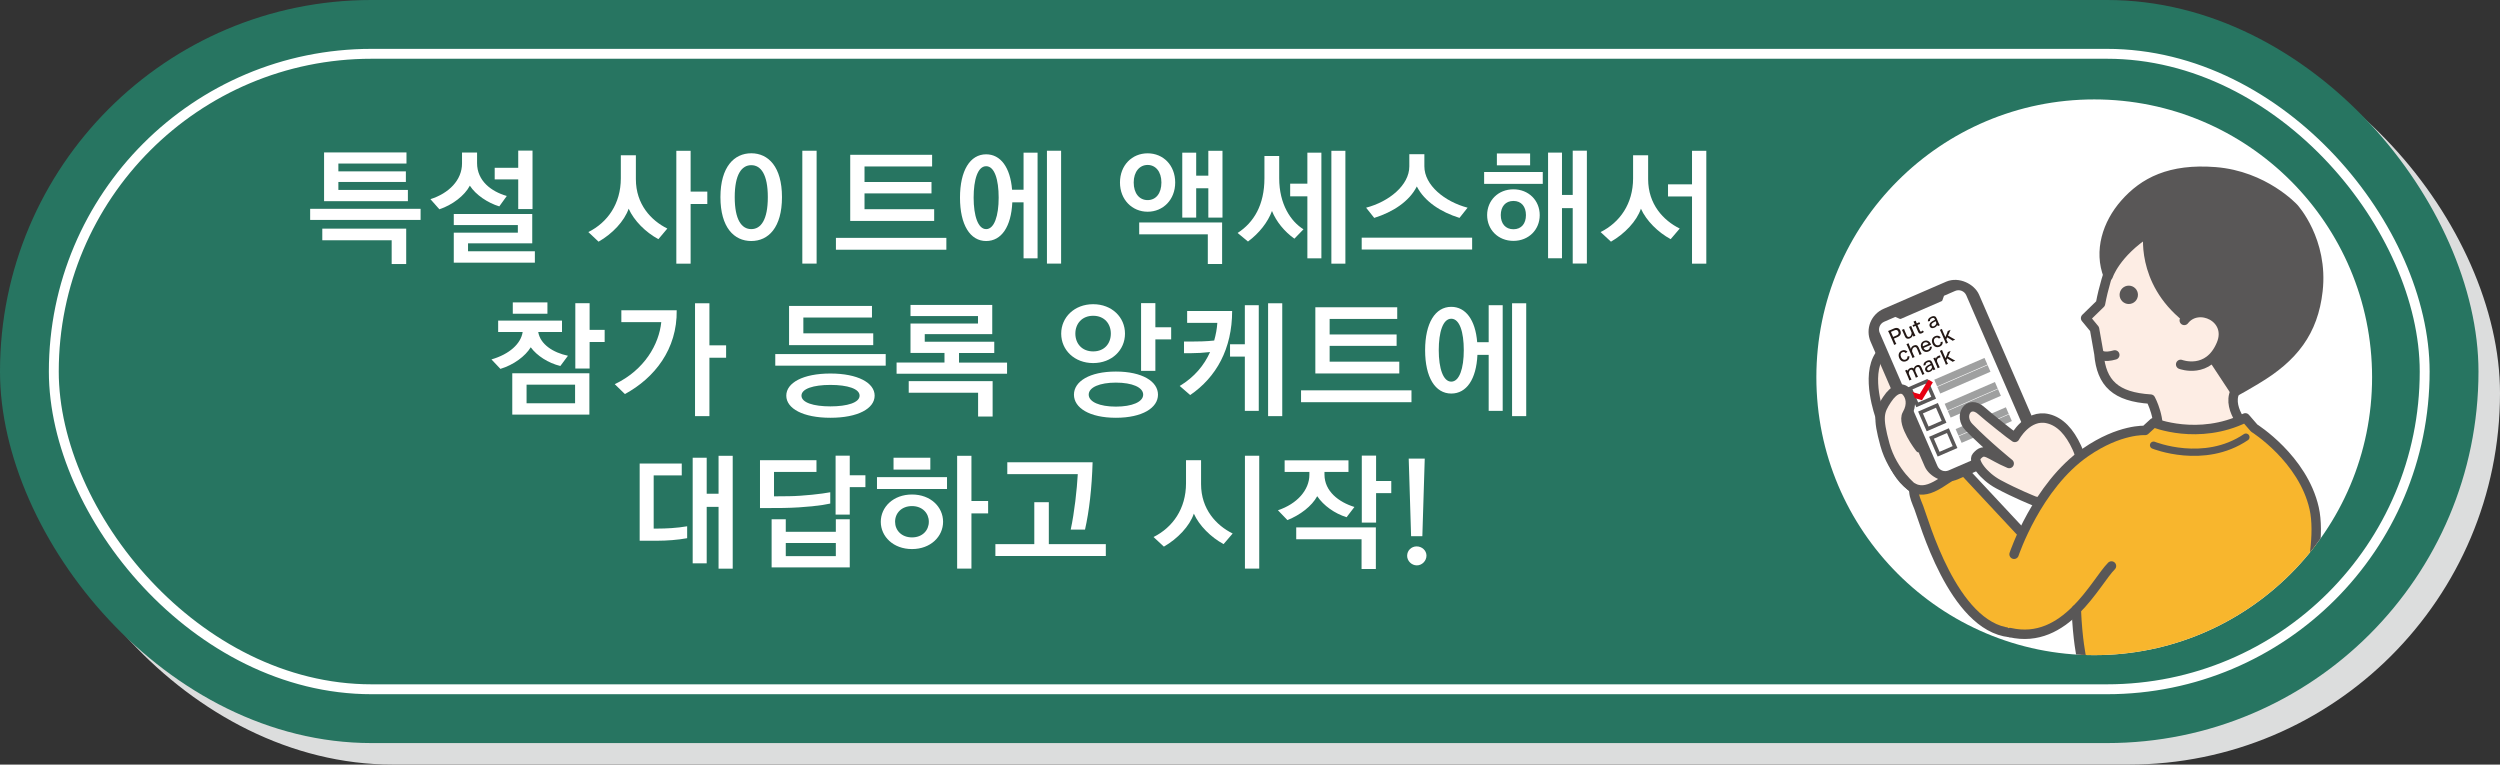
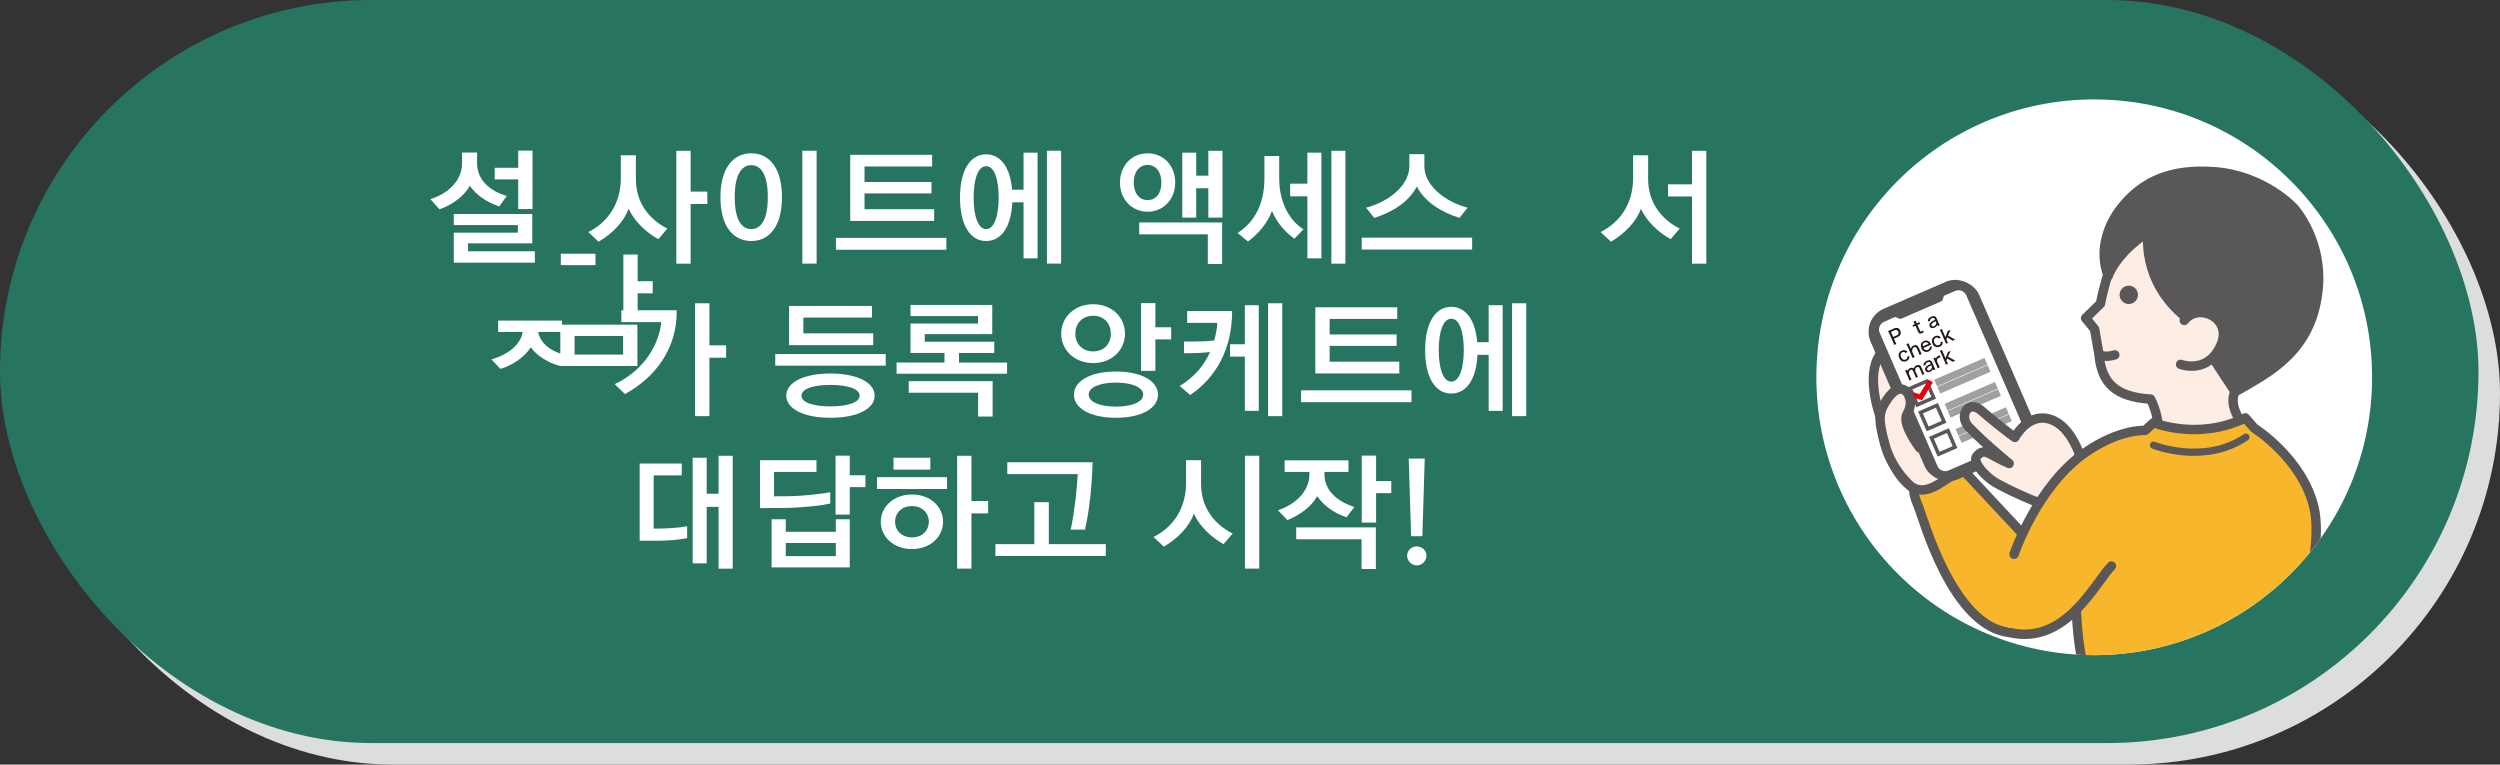
<svg xmlns="http://www.w3.org/2000/svg" id="_レイヤー_2" viewBox="0 0 533.36 163.12">
  <rect x="0" y="0" width="533.36" height="163.12" fill="#333333" stroke="none" />
  <defs>
    <style>.cls-1,.cls-2,.cls-3,.cls-4,.cls-5,.cls-6,.cls-7,.cls-8{fill:none;}.cls-2{stroke:#9fa0a0;}.cls-2,.cls-3{stroke-width:1.55px;}.cls-2,.cls-4,.cls-9,.cls-7,.cls-8{stroke-miterlimit:10;}.cls-3,.cls-5,.cls-9,.cls-10,.cls-11,.cls-12,.cls-6,.cls-7,.cls-13{stroke:#595757;}.cls-3,.cls-5,.cls-10,.cls-11,.cls-12,.cls-6,.cls-13{stroke-linecap:round;stroke-linejoin:round;}.cls-4{stroke:#e60012;stroke-width:1.1px;}.cls-14{clip-path:url(#clippath);}.cls-15,.cls-13{fill:#f8b62d;}.cls-16,.cls-12{fill:#fff;}.cls-17{fill:#dcdddd;}.cls-18{fill:#231815;}.cls-19{fill:#277561;}.cls-20,.cls-9,.cls-10{fill:#595757;}.cls-5{stroke-width:.73px;}.cls-9,.cls-10,.cls-11,.cls-12,.cls-6,.cls-13{stroke-width:2.01px;}.cls-11{fill:#fdede4;}.cls-7{stroke-width:.77px;}.cls-8{stroke:#fff;stroke-width:2.11px;}</style>
    <clipPath id="clippath">
      <circle class="cls-1" cx="446.79" cy="80.49" r="59.28" />
    </clipPath>
  </defs>
  <g id="_レイヤー_1-2">
    <rect class="cls-17" x="4.59" y="4.59" width="528.77" height="158.53" rx="79.26" ry="79.26" />
    <rect class="cls-19" x="0" y="0" width="528.77" height="158.53" rx="79.26" ry="79.26" />
-     <rect class="cls-8" x="11.48" y="11.48" width="505.81" height="135.57" rx="67.78" ry="67.78" />
-     <path class="cls-16" d="m66.17,46.92v-2.37h23.56v2.37h-23.56Zm17.39,9.41v-5.07h-14.8v-2.48h17.9v7.55h-3.1Zm-14.42-13.4v-10.41h17.58v2.37h-14.53v1.67h14.4v2.26h-14.4v1.7h14.83v2.4h-17.88Z" />
    <path class="cls-16" d="m106.52,44.03c-2.43-.73-5.02-2.45-6.28-4.42-1.11,2.13-3.75,4.13-6.5,5.04l-1.91-2.16c3.91-1.24,6.74-4.04,6.74-7.63v-2.32h3.21v2.26c0,3.8,3.05,6.07,6.34,7.01l-1.59,2.21Zm-9.71,12v-6.39h13.67v-1.62h-13.67v-2.37h16.74v6.26h-13.7v1.7h14.26v2.43h-17.31Zm13.75-11.41v-6.34h-5.02v-2.48h5.02v-3.67h3.05v12.48h-3.05Z" />
    <path class="cls-16" d="m140.46,51.02c-2.72-1.46-5.2-3.94-6.34-6.5-.92,2.67-3.48,5.37-6.42,7.04l-2.18-2.05c4.1-2.05,6.93-6.04,6.93-11.46v-4.93h3.21v5.1c0,5.37,3.24,8.82,6.71,10.54l-1.91,2.27Zm3.83,5.23v-24.08h3.05v8.71h3.56v2.64h-3.56v12.73h-3.05Z" />
    <path class="cls-16" d="m153.7,42.06c0-6.47,2.94-9.36,6.58-9.36s6.55,2.89,6.55,9.36-2.89,9.36-6.55,9.36-6.58-2.88-6.58-9.36Zm10.11,0c0-4.85-1.48-6.82-3.53-6.82s-3.53,1.97-3.53,6.82,1.48,6.82,3.53,6.82,3.53-1.97,3.53-6.82Zm7.36,14.18v-24.08h3.05v24.08h-3.05Z" />
    <path class="cls-16" d="m178.34,53.28v-2.53h23.56v2.53h-23.56Zm3.05-6.15v-14.1h17.47v2.48h-14.42v3.32h14.29v2.43h-14.29v3.37h14.86v2.51h-17.9Z" />
    <path class="cls-16" d="m218.37,55.11v-11.94h-2.4c-.24,5.2-2.32,8.25-5.58,8.25-3.42,0-5.58-3.45-5.58-9.25s2.16-9.25,5.58-9.25c3.07,0,5.15,2.78,5.53,7.55h2.45v-7.9h2.99v22.54h-2.99Zm-5.31-12.94c0-3.88-.89-6.71-2.67-6.71s-2.67,2.83-2.67,6.71.94,6.71,2.67,6.71,2.67-2.83,2.67-6.71Zm10.3,14.07v-24.08h3.02v24.08h-3.02Z" />
    <path class="cls-16" d="m238.94,38.94c0-3.67,2.56-6.23,5.9-6.23s5.88,2.56,5.88,6.23-2.59,6.23-5.88,6.23-5.9-2.56-5.9-6.23Zm8.84,0c0-2.32-1.24-3.75-2.94-3.75s-2.97,1.43-2.97,3.75,1.21,3.75,2.97,3.75,2.94-1.43,2.94-3.75Zm9.9,17.39v-6.34h-14.64v-2.53h17.69v8.87h-3.05Zm.11-9.9v-6.26h-2.59v6.26h-2.97v-13.86h2.97v4.91h2.59v-5.31h3.02v14.26h-3.02Z" />
    <path class="cls-16" d="m276.14,50.91c-2.13-1.51-3.88-3.67-4.77-5.9-.89,2.4-2.7,4.72-5.12,6.52l-2.21-1.83c3.48-2.24,5.72-6.01,5.72-11.67v-4.75h3.15v4.75c0,5.55,2.48,9.22,5.18,10.89l-1.94,2Zm2.78,4.21v-13.24h-3.67v-2.7h3.67v-6.61h2.99v22.54h-2.99Zm5.12,1.13v-24.08h2.99v24.08h-2.99Z" />
    <path class="cls-16" d="m290.51,53.23v-2.53h23.56v2.53h-23.56Zm20.87-6.74c-3.99-1.24-7.47-3.5-9.11-6.71-1.62,3.21-5.12,5.47-9.09,6.71l-1.73-2.18c4.85-1.27,9.22-4.77,9.22-8.82v-2.59h3.21v2.59c0,4.04,4.37,7.55,9.22,8.82l-1.73,2.18Z" />
-     <path class="cls-16" d="m316.63,39.23v-2.53h12.51v2.53h-12.51Zm6.25,12.16c-3.24,0-5.61-2.37-5.61-5.5s2.37-5.5,5.61-5.5,5.61,2.37,5.61,5.5-2.37,5.5-5.61,5.5Zm-3.53-16.12v-2.53h7.09v2.53h-7.09Zm6.2,10.62c0-1.81-.97-3.02-2.67-3.02s-2.7,1.21-2.7,3.02,1,3.02,2.7,3.02,2.67-1.21,2.67-3.02Zm9.98,10.35v-11.84h-2.29v10.7h-2.97v-22.54h2.97v9.03h2.29v-9.44h3.02v24.08h-3.02Z" />
    <path class="cls-16" d="m356.42,51.02c-2.7-1.46-5.2-3.94-6.34-6.5-.89,2.67-3.48,5.37-6.39,7.04l-2.21-2.05c4.1-2.05,6.93-6.04,6.93-11.46v-4.93h3.21v5.1c0,5.37,3.26,8.82,6.74,10.54l-1.94,2.27Zm4.56,5.23v-14.34h-5.12v-2.59h5.12v-7.15h3.05v24.08h-3.05Z" />
-     <path class="cls-16" d="m119.54,78.08c-2.56-.62-4.99-2.18-6.31-3.99-1.16,1.91-3.64,3.75-6.47,4.61l-1.91-2.02c3.83-1.11,6.28-3.34,6.66-5.85h-5.23v-2.43h13.62v2.43h-5.07c.43,2.62,3.15,4.39,6.34,5.07l-1.62,2.18Zm-10.25,10.38v-8.82h16.45v8.82h-16.45Zm.11-21.52v-2.43h7.39v2.43h-7.39Zm13.29,15.13h-10.35v3.96h10.35v-3.96Zm.05-3.45v-13.94h3.05v5.69h3.21v2.59h-3.21v5.66h-3.05Z" />
+     <path class="cls-16" d="m119.54,78.08c-2.56-.62-4.99-2.18-6.31-3.99-1.16,1.91-3.64,3.75-6.47,4.61l-1.91-2.02c3.83-1.11,6.28-3.34,6.66-5.85h-5.23v-2.43h13.62v2.43h-5.07c.43,2.62,3.15,4.39,6.34,5.07l-1.62,2.18Zv-8.82h16.45v8.82h-16.45Zm.11-21.52v-2.43h7.39v2.43h-7.39Zm13.29,15.13h-10.35v3.96h10.35v-3.96Zm.05-3.45v-13.94h3.05v5.69h3.21v2.59h-3.21v5.66h-3.05Z" />
    <path class="cls-16" d="m131.16,81.96c6.39-3.05,9.44-8.55,9.92-13.24h-8.52v-2.53h11.81c.13,8.3-4.72,14.45-11.05,17.88l-2.16-2.1Zm17.12,6.82v-24.08h3.07v8.98h3.56v2.64h-3.56v12.46h-3.07Z" />
    <path class="cls-16" d="m165.4,78.02v-2.48h23.56v2.48h-23.56Zm11.76,11.11c-5.82,0-9.41-1.97-9.41-4.72s3.59-4.72,9.41-4.72,9.44,1.97,9.44,4.72-3.56,4.72-9.44,4.72Zm-8.82-15.5v-8.36h17.69v2.48h-14.64v3.37h14.91v2.51h-17.96Zm8.82,8.49c-3.61,0-6.17.81-6.17,2.29s2.56,2.29,6.17,2.29,6.23-.81,6.23-2.29-2.59-2.29-6.23-2.29Z" />
    <path class="cls-16" d="m191.28,79.72v-2.37h10.22v-2.05h-7.25v-6.28h14.4v-1.59h-14.4v-2.37h17.44v6.23h-14.4v1.62h14.83v2.4h-7.52v2.05h10.25v2.37h-23.56Zm17.39,9.14v-5.07h-14.8v-2.48h17.9v7.55h-3.1Z" />
    <path class="cls-16" d="m233.22,77.46c-3.99,0-6.82-2.78-6.82-6.28s2.83-6.28,6.82-6.28,6.79,2.78,6.79,6.28-2.8,6.28-6.79,6.28Zm4.85,11.67c-5.66,0-8.95-2.13-8.95-4.93s3.29-4.93,8.95-4.93,8.98,2.13,8.98,4.93-3.32,4.93-8.98,4.93Zm-1.08-17.96c0-2.1-1.38-3.8-3.77-3.8s-3.8,1.7-3.8,3.8,1.38,3.8,3.8,3.8,3.77-1.7,3.77-3.8Zm1.08,10.46c-3.45,0-5.8,1-5.8,2.56s2.35,2.56,5.8,2.56,5.82-1,5.82-2.56-2.35-2.56-5.82-2.56Zm5.37-2.51v-14.45h3.05v5.15h3.37v2.59h-3.37v6.71h-3.05Z" />
    <path class="cls-16" d="m251.69,82.34c3.15-1.89,5.23-4.45,6.47-7.23-1.4.16-2.83.24-4.02.24h-1.54v-2.48h1.4c1.46,0,3.37-.03,5.04-.22.35-1.24.59-2.51.67-3.77h-6.44v-2.53h9.6c0,8.04-3.37,14.13-8.95,17.93l-2.24-1.94Zm13.89,5.31v-11.57h-3.16v-2.64h3.16v-8.33h2.97v22.54h-2.97Zm4.96,1.13v-24.08h3.02v24.08h-3.02Z" />
    <path class="cls-16" d="m277.57,85.81v-2.53h23.56v2.53h-23.56Zm3.05-6.15v-14.1h17.47v2.48h-14.42v3.32h14.29v2.43h-14.29v3.37h14.86v2.51h-17.9Z" />
    <path class="cls-16" d="m317.6,87.65v-11.94h-2.4c-.24,5.2-2.32,8.25-5.58,8.25-3.42,0-5.58-3.45-5.58-9.25s2.16-9.25,5.58-9.25c3.07,0,5.15,2.78,5.53,7.55h2.45v-7.9h2.99v22.54h-2.99Zm-5.31-12.94c0-3.88-.89-6.71-2.67-6.71s-2.67,2.83-2.67,6.71.94,6.71,2.67,6.71,2.67-2.83,2.67-6.71Zm10.3,14.07v-24.08h3.02v24.08h-3.02Z" />
    <path class="cls-16" d="m146.61,114.82c-2.02.38-4.48.54-6.28.54h-3.86v-16.47h8.98v2.53h-5.99v11.35h.86c1.73,0,4.1-.11,6.28-.49v2.53Zm6.69,6.5v-13.18h-2.53v12.05h-2.99v-22.54h2.99v7.68h2.53v-8.09h3.02v24.08h-3.02Z" />
    <path class="cls-16" d="m177.13,107.43c-1.62.38-5.34.86-9.98.94-.75,0-4.96.03-5.01.03v-10.22h12.05v2.51h-9.06v5.2l3.21-.03c2.91-.03,7.12-.51,8.79-.84v2.4Zm-12.51,13.62v-10.27h3.02v2.67h10.68v-2.67h2.97v10.27h-16.66Zm13.7-5.2h-10.68v2.8h10.68v-2.8Zm-.05-6.07v-12.56h3.02v4.18h3.34v2.53h-3.34v5.85h-3.02Z" />
    <path class="cls-16" d="m187.1,104.33v-2.53h14.94v2.53h-14.94Zm7.47,12.81c-3.99,0-6.66-2.67-6.66-5.82s2.67-5.82,6.66-5.82,6.63,2.67,6.63,5.82-2.67,5.82-6.63,5.82Zm-3.94-16.96v-2.53h7.85v2.53h-7.85Zm3.94,7.79c-2.24,0-3.61,1.51-3.61,3.34s1.38,3.34,3.61,3.34,3.59-1.51,3.59-3.34-1.38-3.34-3.59-3.34Zm9.63,13.35v-24.08h3.05v9.65h3.56v2.64h-3.56v11.78h-3.05Z" />
    <path class="cls-16" d="m212.36,118.62v-2.53h8.3v-8.95h3.1v8.95h12.16v2.53h-23.56Zm16.07-5.63c.81-3.75,1.32-8.55,1.51-11.84h-15.04v-2.53h18.2c-.16,5.5-.73,10.46-1.62,14.37h-3.05Z" />
    <path class="cls-16" d="m261.04,116.08c-2.7-1.46-5.2-3.94-6.34-6.5-.89,2.67-3.48,5.37-6.39,7.04l-2.21-2.05c4.1-2.05,6.93-6.04,6.93-11.46v-4.93h3.21v5.1c0,5.37,3.26,8.82,6.74,10.54l-1.94,2.27Zm4.56,5.23v-24.08h3.05v24.08h-3.05Z" />
    <path class="cls-16" d="m287.27,110.34c-2.51-.78-4.88-2.45-6.25-4.48-1.16,2.13-3.64,4.02-6.36,5.1l-2.02-2.1c4.07-1.35,6.71-4.31,6.71-7.58v-.59h-5.28v-2.48h13.62v2.48h-5.12v.54c0,3.59,3.05,5.9,6.39,6.93l-1.67,2.18Zm3.21,11.05v-6.34h-13.94v-2.53h16.99v8.87h-3.05Zm.05-9.9v-14.29h3.05v5.42h3.24v2.59h-3.24v6.28h-3.05Z" />
    <path class="cls-16" d="m300.21,118.54c0-1.08.89-1.97,2.02-1.97s2.1.86,2.1,1.97-.94,2.08-2.05,2.08-2.08-.92-2.08-2.08Zm.84-4.15l-.51-16.55h3.42l-.51,16.55h-2.4Z" />
    <circle class="cls-16" cx="446.79" cy="80.49" r="59.28" />
    <g class="cls-14">
      <path class="cls-11" d="m476.82,83.52s4.89-3.22,7.82-7c2.49-3.22,2.97-6.6,4.08-11.52,2.9-12.86,3.79-16.2-4.73-22.39s-23.13-10.34-31.57,8.59c0,0-3.04,6.82-4.29,13.58l-3.18,3.1,1.91,2.32.93,5.27c.53,6.34,3.59,9.2,11.03,9.68,0,0,2.43,4.5,1.29,8.32,0,0,1.64,2.27,6.65,2.27s11.96-.6,13.29-3.36c0,0-5.12-4.91-3.22-8.85Z" />
      <path class="cls-10" d="m481.31,81.01c8.02-4.75,12.23-10.27,13.21-18.94,1.22-10.77-5.14-17.7-5.14-17.7,0,0-6.32-6.9-16.77-7.72-9.62-.75-15.27,2.19-19.34,6.85-3.71,4.24-5.57,10.04-3.49,15.36,0,0,1.55-4.85,8.54-9.34,0,0-1.77,10.36,8.12,18.24l10.39,15.77s-.56.48,4.48-2.51Z" />
      <circle class="cls-20" cx="454.16" cy="62.9" r="1.96" />
      <path class="cls-11" d="m465.23,77.74s5.93,2.25,8.66-4.31c2.34-5.61-4.91-8.95-7.89-5.07" />
      <path class="cls-12" d="m448.13,75.72s.81.65,3.05,0" />
      <path class="cls-13" d="m431.83,114.23l-13.09-14.03s-7.11-1.99-9.17.96c-2.05,2.95-1.24,4.54-.21,7.11,1.03,2.57,7.27,25.42,19.43,26.68" />
      <path class="cls-11" d="m401.1,88.82s-3.17-8.64-.06-13.08c2.12-3.03,13.45-3.8,15.83-.27s5.07,23.91.53,25.56c-2.5.91-6.24,5.27-9.75,2.7-4.48-3.29-5.71-10.53-6.55-14.91Z" />
      <rect class="cls-9" x="404.82" y="62.39" width="23.21" height="37.66" rx="4.34" ry="4.34" transform="translate(2.07 172.39) rotate(-23.45)" />
      <path class="cls-16" d="m432.15,91.27l-12.32-28.41c-.48-1.1-1.75-1.6-2.85-1.13l-2.53,1.1-.39,1.1-8.64,3.75-1.07-.47-2.53,1.1c-1.1.48-1.6,1.75-1.13,2.85l12.32,28.41c.48,1.1,1.75,1.6,2.85,1.13l15.15-6.57c1.1-.48,1.6-1.75,1.13-2.85Z" />
      <path class="cls-5" d="m432.15,91.27l-12.32-28.41c-.48-1.1-1.75-1.6-2.85-1.13l-2.53,1.1-.39,1.1-8.64,3.75-1.07-.47-2.53,1.1c-1.1.48-1.6,1.75-1.13,2.85l12.32,28.41c.48,1.1,1.75,1.6,2.85,1.13l15.15-6.57c1.1-.48,1.6-1.75,1.13-2.85Z" />
      <rect class="cls-7" x="408.12" y="81.99" width="3.82" height="3.82" transform="translate(.47 170.06) rotate(-23.45)" />
      <rect class="cls-7" x="410.34" y="87.12" width="3.82" height="3.82" transform="translate(-1.39 171.37) rotate(-23.45)" />
      <rect class="cls-7" x="412.68" y="92.51" width="3.82" height="3.82" transform="translate(-3.34 172.75) rotate(-23.45)" />
      <polyline class="cls-4" points="407.26 84 409.79 84.74 411.9 81.28" />
      <line class="cls-2" x1="412.97" y1="81.72" x2="423.69" y2="77.07" />
      <line class="cls-2" x1="413.63" y1="83.25" x2="424.35" y2="78.6" />
      <path class="cls-18" d="m404.1,73.59c-.04-.16-.09-.29-.17-.48l-.89-2.04c-.07-.17-.13-.29-.23-.45.15-.05.26-.1.46-.19l.78-.34c.64-.28,1.12-.11,1.37.45.26.59.04,1.09-.6,1.37l-.77.33.29.68c.09.2.15.33.23.46l-.48.21Zm.56-2.04c.37-.16.49-.45.33-.8-.15-.35-.43-.44-.8-.28l-.77.33.47,1.08.77-.33Z" />
-       <path class="cls-18" d="m407.74,69.5c.05.17.08.28.17.48l.51,1.18c.08.2.15.31.23.46l-.43.19-.08-.18s-.03-.08-.06-.16c-.08.34-.27.56-.6.71-.29.12-.55.12-.76,0-.13-.08-.24-.21-.33-.43l-.4-.92c-.09-.2-.15-.32-.23-.45l.46-.2c.05.17.09.29.18.48l.37.86c.14.33.34.44.62.32.19-.08.3-.22.38-.45.05-.16.06-.27.05-.45l-.32-.75c-.08-.17-.14-.31-.23-.45l.46-.2Z" />
      <path class="cls-18" d="m408.7,68.4c.04.14.1.29.17.46l.06.13.17-.07c.18-.08.26-.12.38-.19l.17.38c-.13.03-.22.07-.39.14l-.18.08.53,1.22c.08.19.17.22.34.15.1-.04.17-.1.26-.21l.23.32c-.13.13-.25.21-.42.29-.19.08-.35.1-.48.06-.13-.04-.22-.15-.31-.35l-.56-1.3-.15.06c-.13.06-.21.1-.33.17l-.17-.38c.11-.03.2-.06.35-.12l.14-.06-.06-.13c-.07-.16-.15-.31-.22-.43l.46-.2Z" />
      <path class="cls-18" d="m413.3,69.32c-.09.17-.13.24-.23.34-.11.11-.25.2-.4.26-.45.19-.81.08-.98-.3-.12-.28-.04-.59.21-.83.2-.19.41-.31.93-.56l-.07-.16c-.06-.14-.13-.21-.21-.24-.11-.03-.24-.01-.4.06-.31.13-.43.31-.4.59l-.45.1c0-.23.01-.35.1-.5.12-.21.32-.37.62-.51.31-.14.55-.16.76-.08.17.06.28.18.38.42l.45,1.04c.08.19.13.28.23.44l-.42.18-.1-.24Zm-.34-.79c-.4.19-.59.3-.73.44-.16.15-.2.31-.13.48.08.19.27.24.5.14.19-.08.37-.27.46-.46.05-.13.05-.25,0-.38l-.09-.21Z" />
      <path class="cls-18" d="m406.57,75.32c-.22-.24-.45-.3-.7-.18-.39.17-.5.58-.29,1.06.21.48.59.67.98.5.2-.09.33-.24.36-.42,0-.06,0-.11,0-.22l.44-.09c.01.18,0,.27-.02.38-.07.31-.29.55-.62.69-.64.28-1.24.02-1.53-.66-.29-.68-.08-1.31.55-1.58.45-.2.87-.11,1.21.24l-.35.27Z" />
      <path class="cls-18" d="m408.01,76.39c-.04-.17-.08-.28-.17-.48l-.88-2.02c-.09-.21-.15-.32-.23-.46l.45-.2c.04.15.08.27.18.48l.24.55q.02.06.07.19c.08-.36.27-.59.61-.74.46-.2.85-.05,1.06.42l.41.95c.08.19.15.33.23.45l-.46.2c-.04-.14-.09-.28-.17-.48l-.37-.86c-.07-.16-.15-.27-.25-.31-.1-.05-.23-.05-.36,0-.29.13-.46.45-.44.89l.32.75c.08.17.14.31.23.45l-.46.2Z" />
      <path class="cls-18" d="m410.37,74.23c.11.22.2.32.35.4.18.1.38.1.59.01.2-.08.33-.22.39-.4.02-.08.03-.14.02-.26l.43-.03c0,.19-.02.29-.08.43-.11.27-.32.47-.62.6-.63.28-1.23.02-1.52-.67-.29-.68-.09-1.3.53-1.56.53-.23,1.05-.06,1.37.46t.17.32l-1.62.7Zm1.07-.85c-.1-.18-.21-.27-.36-.33-.15-.06-.31-.05-.49.02-.22.09-.35.27-.38.51-.02.11,0,.18.02.31l1.2-.52Z" />
      <path class="cls-18" d="m413.67,72.24c-.22-.24-.45-.3-.7-.18-.38.17-.5.58-.29,1.06.21.48.59.67.98.5.2-.08.33-.24.36-.42,0-.06,0-.11,0-.22l.44-.09c.01.18,0,.27-.02.38-.07.31-.29.55-.62.69-.64.28-1.24.02-1.53-.66-.29-.68-.08-1.31.55-1.58.45-.2.87-.11,1.21.24l-.35.27Z" />
      <path class="cls-18" d="m414.29,70.16c.04.15.09.27.18.48l.56,1.29.36-.86c.09-.22.13-.33.14-.44l.61-.26q-.03.07-.09.2c-.04.08-.04.1-.13.3l-.32.73,1.01.57c.36.21.39.22.52.28l-.57.25c-.1-.09-.19-.16-.42-.29l-.72-.44-.18.43.12.28q.15.33.23.45l-.45.2c-.04-.15-.08-.27-.17-.48l-.88-2.02c-.09-.21-.15-.33-.23-.46l.45-.2Z" />
      <path class="cls-18" d="m407.36,81.18c-.05-.16-.09-.28-.18-.48l-.51-1.19c-.09-.22-.15-.32-.23-.45l.43-.19.07.16c.03.07.03.08.03.08t.02.06c.06-.3.24-.51.54-.64.21-.09.41-.1.57-.04.08.03.13.06.21.14.03-.15.06-.22.11-.3.1-.16.25-.29.46-.38.25-.11.48-.12.66-.02.17.08.28.22.39.46l.41.94c.09.2.15.31.23.45l-.46.2c-.05-.16-.08-.27-.18-.48l-.38-.87c-.08-.18-.13-.26-.23-.31-.1-.06-.23-.06-.36,0-.17.08-.29.23-.34.44-.03.13-.02.22.01.42l.33.75c.09.2.15.32.23.45l-.46.2c-.04-.15-.09-.27-.17-.48l-.38-.87c-.14-.32-.34-.43-.59-.32-.16.07-.28.24-.33.46-.03.12-.03.21,0,.4l.32.75c.08.19.14.29.23.45l-.45.2Z" />
      <path class="cls-18" d="m412.37,78.72c-.09.17-.13.24-.23.34-.11.11-.25.2-.4.26-.45.19-.81.08-.98-.3-.12-.28-.05-.59.21-.83.2-.19.41-.31.93-.56l-.07-.16c-.06-.14-.13-.21-.21-.23-.11-.03-.24-.01-.4.06-.31.13-.43.31-.4.59l-.45.1c0-.23.01-.35.09-.5.12-.21.32-.37.62-.51.31-.14.55-.16.76-.08.17.06.28.18.38.42l.45,1.04c.08.19.13.29.23.44l-.42.18-.1-.24Zm-.34-.79c-.4.19-.59.3-.73.44-.16.15-.2.31-.13.48.08.19.27.24.5.14.19-.08.37-.27.46-.46.05-.13.05-.25,0-.38l-.09-.21Z" />
      <path class="cls-18" d="m413.99,76.26c-.15.02-.24.04-.35.08-.2.09-.32.21-.37.4-.04.15-.04.26.02.45l.32.73c.08.19.14.29.23.45l-.46.2c-.06-.19-.1-.3-.17-.48l-.52-1.19c-.09-.21-.14-.31-.23-.45l.43-.19.07.17s.04.11.05.14c.05-.31.21-.5.54-.65.12-.05.2-.08.36-.11l.06.45Z" />
      <path class="cls-18" d="m414.32,74.65c.04.15.09.27.18.48l.56,1.29.35-.86c.09-.22.13-.33.14-.44l.6-.26q-.03.07-.09.2c-.04.08-.04.1-.13.3l-.32.73,1.01.57c.36.21.39.22.52.28l-.58.25c-.1-.09-.19-.16-.42-.29l-.72-.44-.18.43.12.28q.15.33.23.45l-.45.2c-.04-.15-.08-.27-.17-.48l-.88-2.02c-.09-.21-.15-.33-.23-.46l.45-.2Z" />
      <line class="cls-2" x1="415.19" y1="86.86" x2="425.91" y2="82.21" />
      <line class="cls-2" x1="415.85" y1="88.38" x2="426.57" y2="83.73" />
      <line class="cls-2" x1="417.53" y1="92.25" x2="428.25" y2="87.6" />
      <line class="cls-2" x1="418.19" y1="93.77" x2="428.91" y2="89.12" />
      <path class="cls-11" d="m433.83,106.81s-3.77-1.5-7.5-3.51c-3.19-1.72-5.52-4.91-4.64-5.93,1.79-2.07,2.48-.36,6.96,1.52,0,0-4.73-3.81-8.56-7.73-2.35-2.41-.13-6.02,2.62-3.54,1.38,1.24,6.48,5.32,7.14,5.7,0,0,2.7-5.08,7.12-3.98,2.52.62,4.55,2.75,6.11,6.16,1.56,3.41.28,4.11.18,5.11-.29,2.73-5.33,7.63-9.45,6.21Z" />
      <path class="cls-11" d="m408.26,104.25s-4.48-3.41-6.12-9.38c-1.64-5.96-1.19-7.12.44-9.62,1.64-2.5,3.26-2.67,4.12-1.7s1.36,2.73.15,4.82c-1.21,2.09,2.73,7.21,2.73,7.21" />
      <path class="cls-15" d="m428.8,134.95c6.05,1.4,10.66-1.39,14.17-4.92.41,5.22,1.08,10.2,1.08,10.2h43.93s8.13-21.21,5.73-31.81c-2.4-10.6-12.79-17.1-12.79-17.1l-1.89-2.18c-10.08,4.94-19.57,1.02-19.57,1.02l-1.81,1.66s-5.4-.38-12.69,4.66c-6.78,4.68-11.2,12.5-13.46,17.38,0,0-9.62,5.1-2.69,21.09" />
      <path class="cls-6" d="m444.05,140.23s-.83-3.82-1.08-10.2" />
      <path class="cls-6" d="m429.69,118.25s4.86-14.57,15.27-21.76c7.3-5.04,12.69-4.66,12.69-4.66l1.81-1.66s9.49,3.91,19.57-1.02l1.89,2.18s10.39,6.5,12.79,17.1c2.4,10.6-5.73,31.81-5.73,31.81" />
      <path class="cls-3" d="m459.45,94.98s10.74,4.34,19.7-1.72" />
      <path class="cls-6" d="m428.8,134.95c11.96,2.76,18.27-10.8,21.67-14.2" />
    </g>
  </g>
</svg>